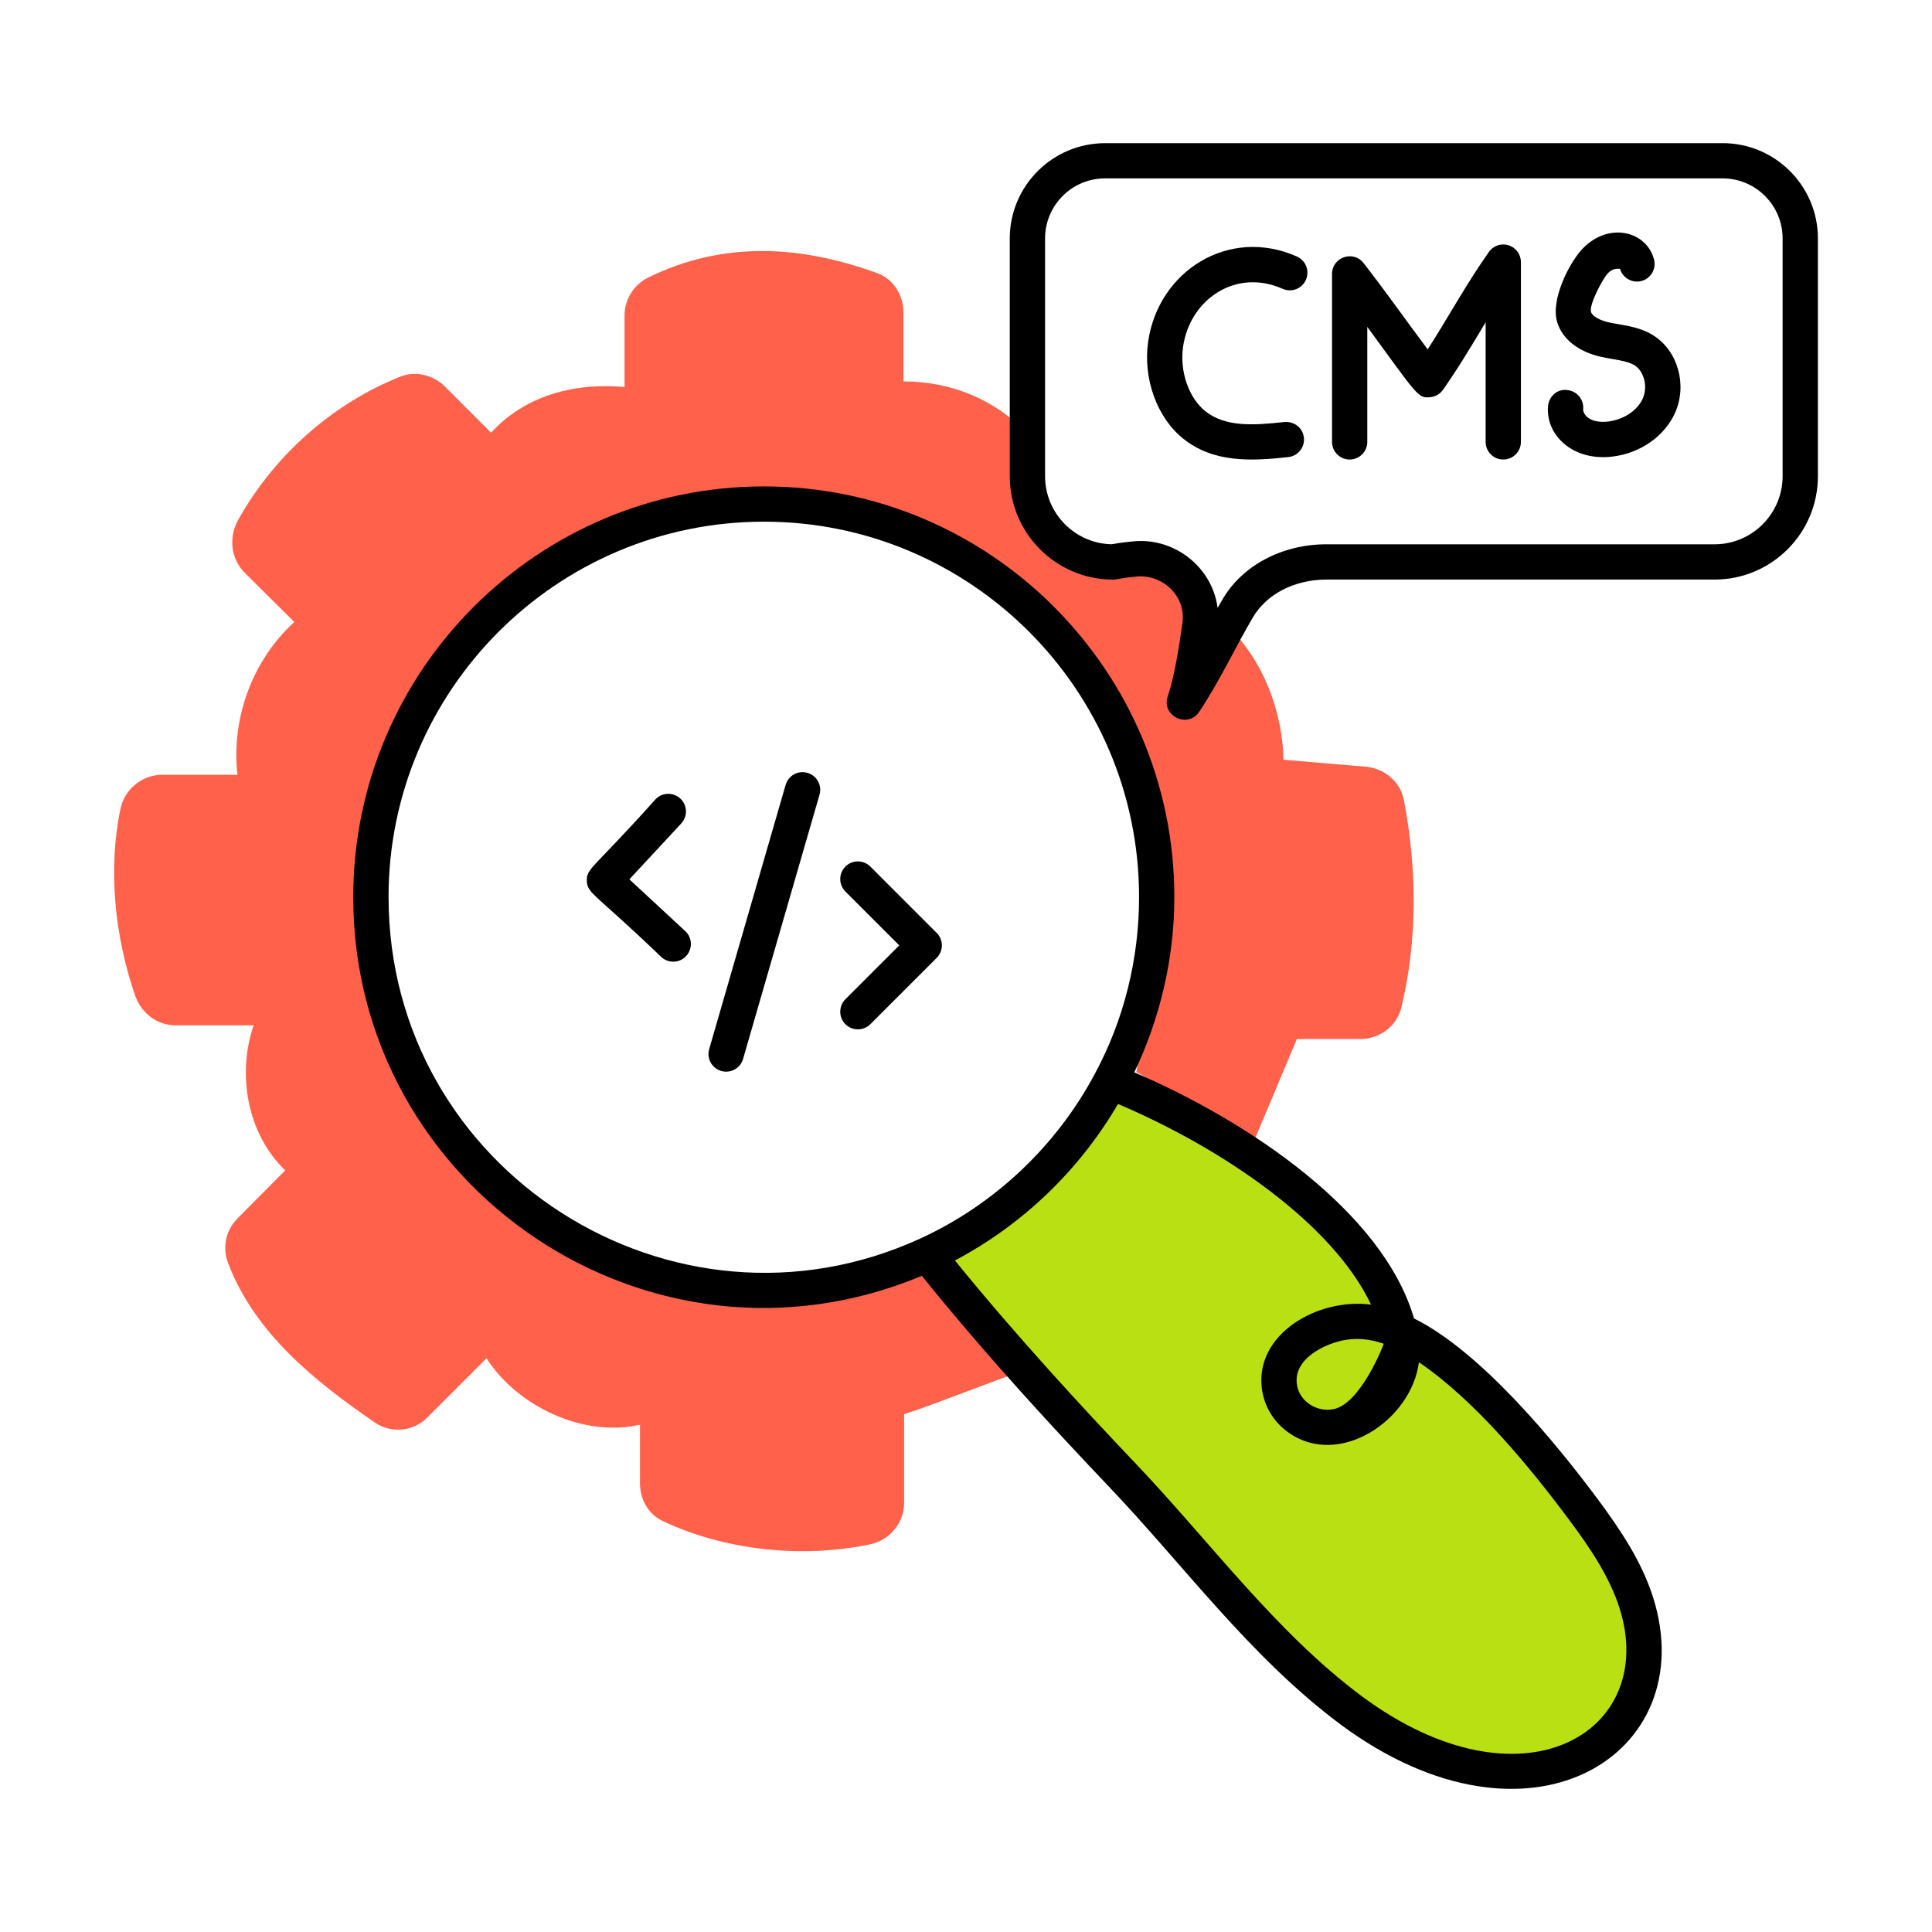
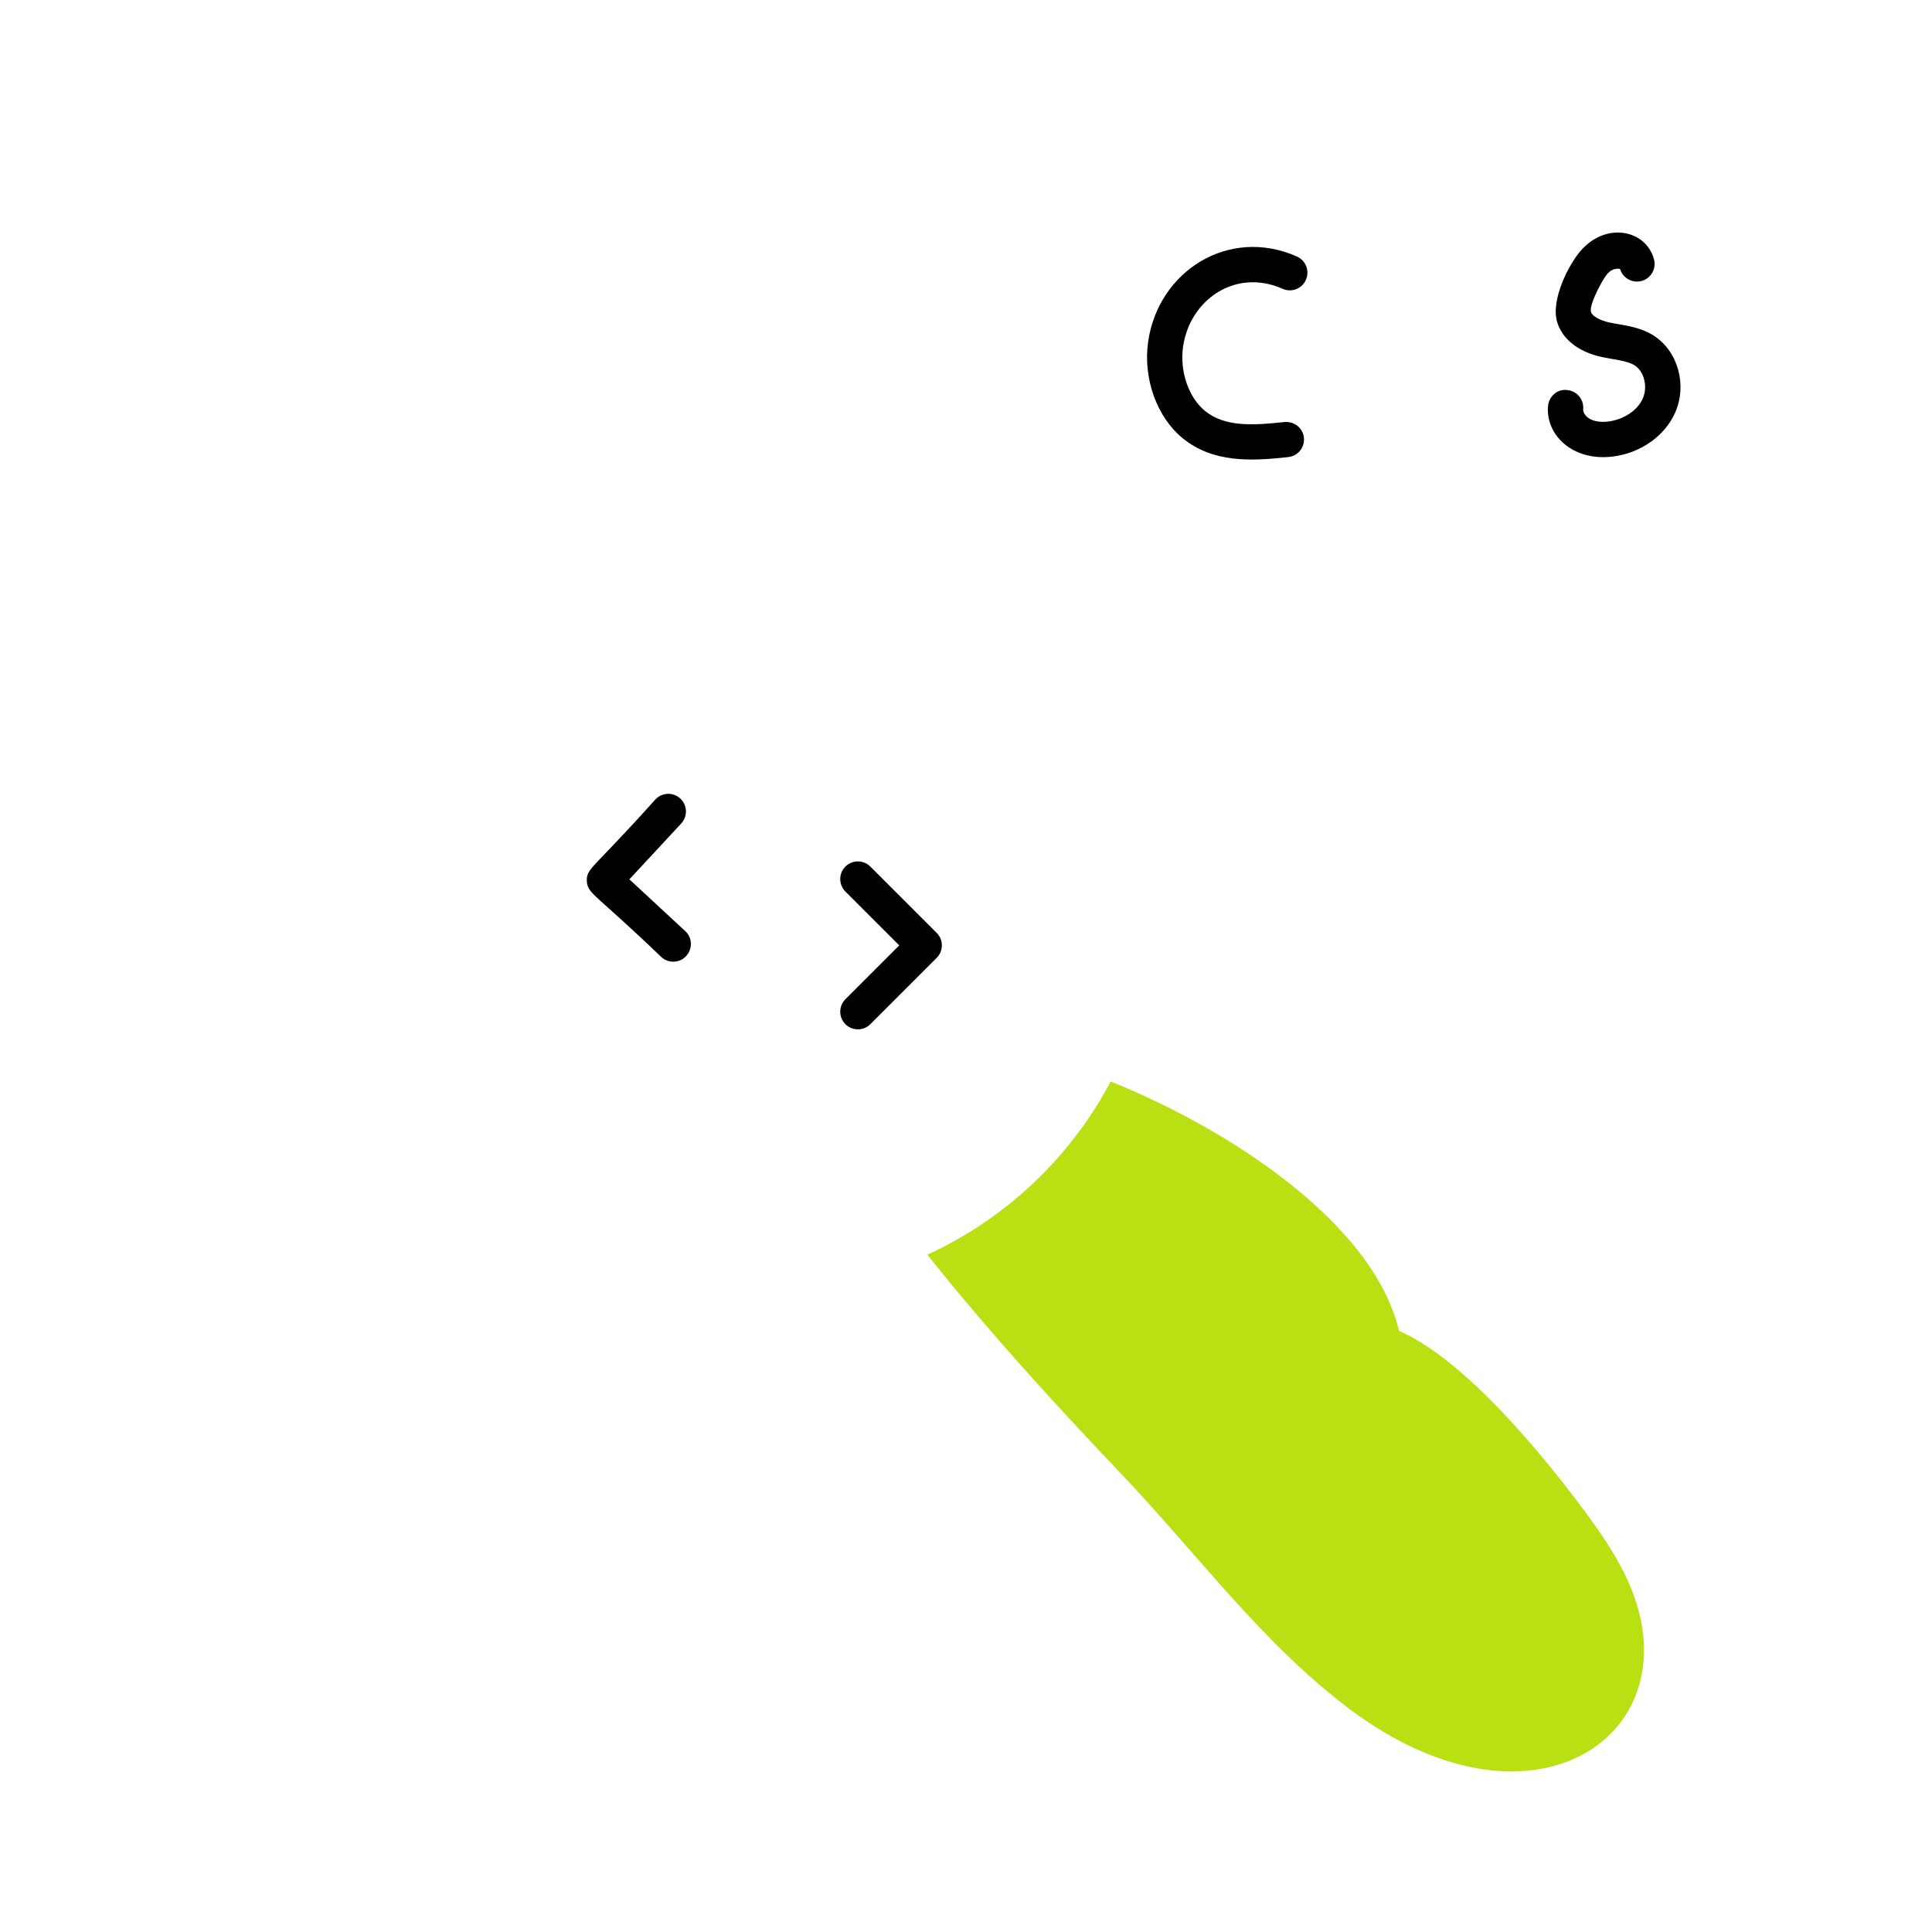
<svg xmlns="http://www.w3.org/2000/svg" id="Layer_1" viewBox="0 0 55 55">
  <g id="_x39_0">
    <g>
-       <path d="m39.889 28.698c-.13.52-.62.88-1.16.88h-1.81l-1.18 2.81-3.39-1.87c1.01-5.15-.04-12.12-4.65-14.65-4.62-2.51-10.81-2.2-14.09 1.9-2.05 2.57-3.42 5.9-2.89 9.16.52 3.23 2.39 6.5 5.15 8.3 2.75 1.78 7.47 1.81 10.64.96l2.68 2.82c-.77.24-2.67 1.01-3.45 1.25v2.53c0 .57-.42 1.07-.99 1.18-1.94.4-4.11.17-5.89-.67-.41-.2-.64-.62-.64-1.07v-1.67c-1.6.37-3.48-.51-4.37-1.89l-1.68 1.68c-.4.41-1.04.47-1.51.14-1.722-1.183-3.393-2.539-4.15-4.49-.19-.46-.09-.97.25-1.31l1.36-1.37c-1.07-1.03-1.38-2.71-.9-4.13h-2.22c-.53 0-.97-.34-1.15-.84-.58-1.68-.78-3.59-.42-5.32.11-.55.61-.97 1.18-.97h2.15c-.18-1.6.42-3.26 1.62-4.35l-1.42-1.41c-.38-.39-.45-.97-.2-1.46 1.02-1.85 2.7-3.35 4.65-4.12.43-.17.93-.04 1.26.29l1.31 1.31c.97-1.06 2.37-1.43 3.8-1.3v-2.04c0-.46.27-.88.68-1.08 2.116-1.036 4.298-.928 6.52-.12.46.17.74.63.74 1.12v1.96c1.36 0 2.63.52 3.53 1.5v1.2c0 1.34 1.09 2.44 2.44 2.44 0 0 .24-.05.57-.08 1.1-.13 2.06.8 1.9 1.89-.09.64-.23 1.56-.44 2.18.45-.67.72-1.24 1.23-2.16 1.01.96 1.56 2.42 1.59 3.8l2.36.2c.53.06.97.43 1.07.96.37 1.95.39 3.98-.08 5.91z" fill="#ff614b" />
-     </g>
+       </g>
    <g>
      <path d="m38.479 48.698c-2.54-1.89-4.41-4.49-6.58-6.76-1.92-2.02-3.78-4.06-5.5-6.22 2.23-1.02 4.07-2.76 5.22-4.93 3.29 1.32 7.47 3.99 8.21 7.1 1.866.812 4.068 3.493 5.29 5.14.6.81 1.17 1.66 1.47 2.62 1.235 3.952-3.112 6.747-8.11 3.05z" fill="#b9e013" />
    </g>
    <g>
-       <path d="m45.522 42.728c-1.26-1.698-3.372-4.253-5.268-5.195-.884-3.037-4.705-5.607-7.963-7.006.735-1.542 1.14-3.249 1.14-4.988 0-6.447-5.241-11.692-11.683-11.692-6.447 0-11.692 5.245-11.692 11.692 0 8.289 8.462 14.011 16.187 10.781 1.834 2.276 3.781 4.376 5.292 5.966 2.171 2.274 4.054 4.89 6.644 6.818 5.391 3.982 10.271.823 8.889-3.605-.324-1.036-.935-1.943-1.546-2.77zm-7.561-2.613c-.467.097-.98-.216-1.043-.718-.089-.723.788-1.12 1.264-1.229.412-.092.807-.056 1.208.086.004.024-.659 1.715-1.428 1.861zm-26.9-14.576c0-5.894 4.794-10.688 10.688-10.688 5.888 0 10.678 4.795 10.678 10.688 0 1.76-.432 3.493-1.251 5.015-1.096 2.067-2.866 3.739-4.985 4.708-7.026 3.216-15.129-1.926-15.129-9.723zm27.717 22.757c-2.476-1.843-4.35-4.438-6.515-6.703-1.454-1.53-3.313-3.539-5.079-5.71 1.925-1.016 3.544-2.57 4.643-4.455 2.986 1.269 6.11 3.403 7.204 5.712-1.53-.198-3.301.843-3.11 2.382.064.506.33.95.75 1.253 1.443 1.037 3.506-.336 3.723-1.995 1.604 1.09 3.172 2.997 4.322 4.548.559.755 1.115 1.577 1.395 2.471 1.101 3.527-2.788 5.86-7.331 2.498z" />
-       <path d="m49.039 4.076h-17.58c-1.496 0-2.713 1.217-2.713 2.712v6.77c0 1.623 1.32 2.942 2.942 2.942.034 0 .068-.003.102-.01.011-.003.225-.045.528-.073.767-.095 1.457.552 1.343 1.321-.095.679-.229 1.529-.418 2.088-.188.554.569.921.893.441.57-.849 1.032-1.844 1.52-2.672.384-.676 1.19-1.096 2.104-1.096h11.05c1.623 0 2.942-1.319 2.942-2.942v-6.77c0-1.495-1.217-2.712-2.712-2.712zm1.708 9.481c0 1.068-.869 1.938-1.938 1.938h-11.05c-1.274 0-2.415.614-2.973 1.597-.043.073-.085.145-.124.214-.149-1.181-1.268-2.035-2.449-1.889-.263.023-.473.06-.57.077-1.047-.024-1.892-.884-1.892-1.938v-6.77c0-.941.766-1.708 1.708-1.708h17.58c.941 0 1.708.767 1.708 1.708v6.77z" />
      <path d="m36.922 7.303c-1.943-.862-3.953.416-4.238 2.432-.146 1.044.251 2.147.991 2.746.859.694 1.926.651 3.0.531.276-.03.475-.278.444-.555-.031-.275-.274-.467-.555-.443-.901.099-1.691.144-2.258-.314-.467-.378-.726-1.129-.627-1.824.191-1.355 1.505-2.247 2.834-1.654.255.113.551-.002.663-.255.113-.254-.001-.551-.255-.663z" />
-       <path d="m42.948 6.983c-.207-.068-.437.01-.562.189-.668.949-1.148 1.851-1.743 2.773-.613-.815-1.181-1.63-1.824-2.455-.293-.379-.899-.166-.899.309v4.781c0 .277.225.502.502.502s.502-.225.502-.502v-3.274c1.414 1.931 1.44 2.026 1.756 2.004.159-.004.307-.083.399-.213.421-.598.807-1.242 1.214-1.922v3.405c0 .277.225.502.502.502s.502-.225.502-.502v-5.119c0-.219-.142-.413-.351-.479z" />
      <path d="m47.068 9.548c-.422-.264-.895-.289-1.265-.37-.271-.061-.477-.181-.511-.299-.058-.202.321-.915.461-1.077.091-.105.202-.169.366-.148.076.26.345.413.607.346.269-.069.43-.343.361-.612-.216-.834-1.356-1.097-2.094-.242-.329.379-.848 1.378-.667 2.011.142.492.601.857 1.26 1.003.356.079.724.101.948.24.27.17.379.608.235.938-.257.591-1.134.818-1.528.576-.104-.062-.179-.18-.171-.266.024-.276-.18-.521-.457-.544-.277-.039-.52.18-.544.456-.071.818.696 1.574 1.831 1.438.794-.092 1.498-.585 1.791-1.258.345-.793.072-1.755-.623-2.191z" />
      <path d="m26.666 26.558-1.889-1.889c-.195-.195-.515-.195-.71 0-.196.196-.196.515 0 .711l1.533 1.533-1.533 1.533c-.196.196-.196.515 0 .711.195.195.515.195.71 0l1.889-1.889c.196-.196.196-.515 0-.711z" />
      <path d="m17.917 25.033 1.476-1.59c.189-.203.177-.521-.026-.71-.204-.189-.521-.178-.71.026-1.778 1.987-1.965 1.954-1.951 2.318.014.37.24.359 2.118 2.166.097.09.219.134.342.134.455 0 .675-.56.342-.87z" />
-       <path d="m22.987 22.002c-.27-.079-.545.077-.622.343l-2.176 7.521c-.077.267.076.545.343.622.272.079.547-.081.622-.343l2.176-7.521c.077-.267-.076-.545-.343-.622z" />
    </g>
  </g>
</svg>